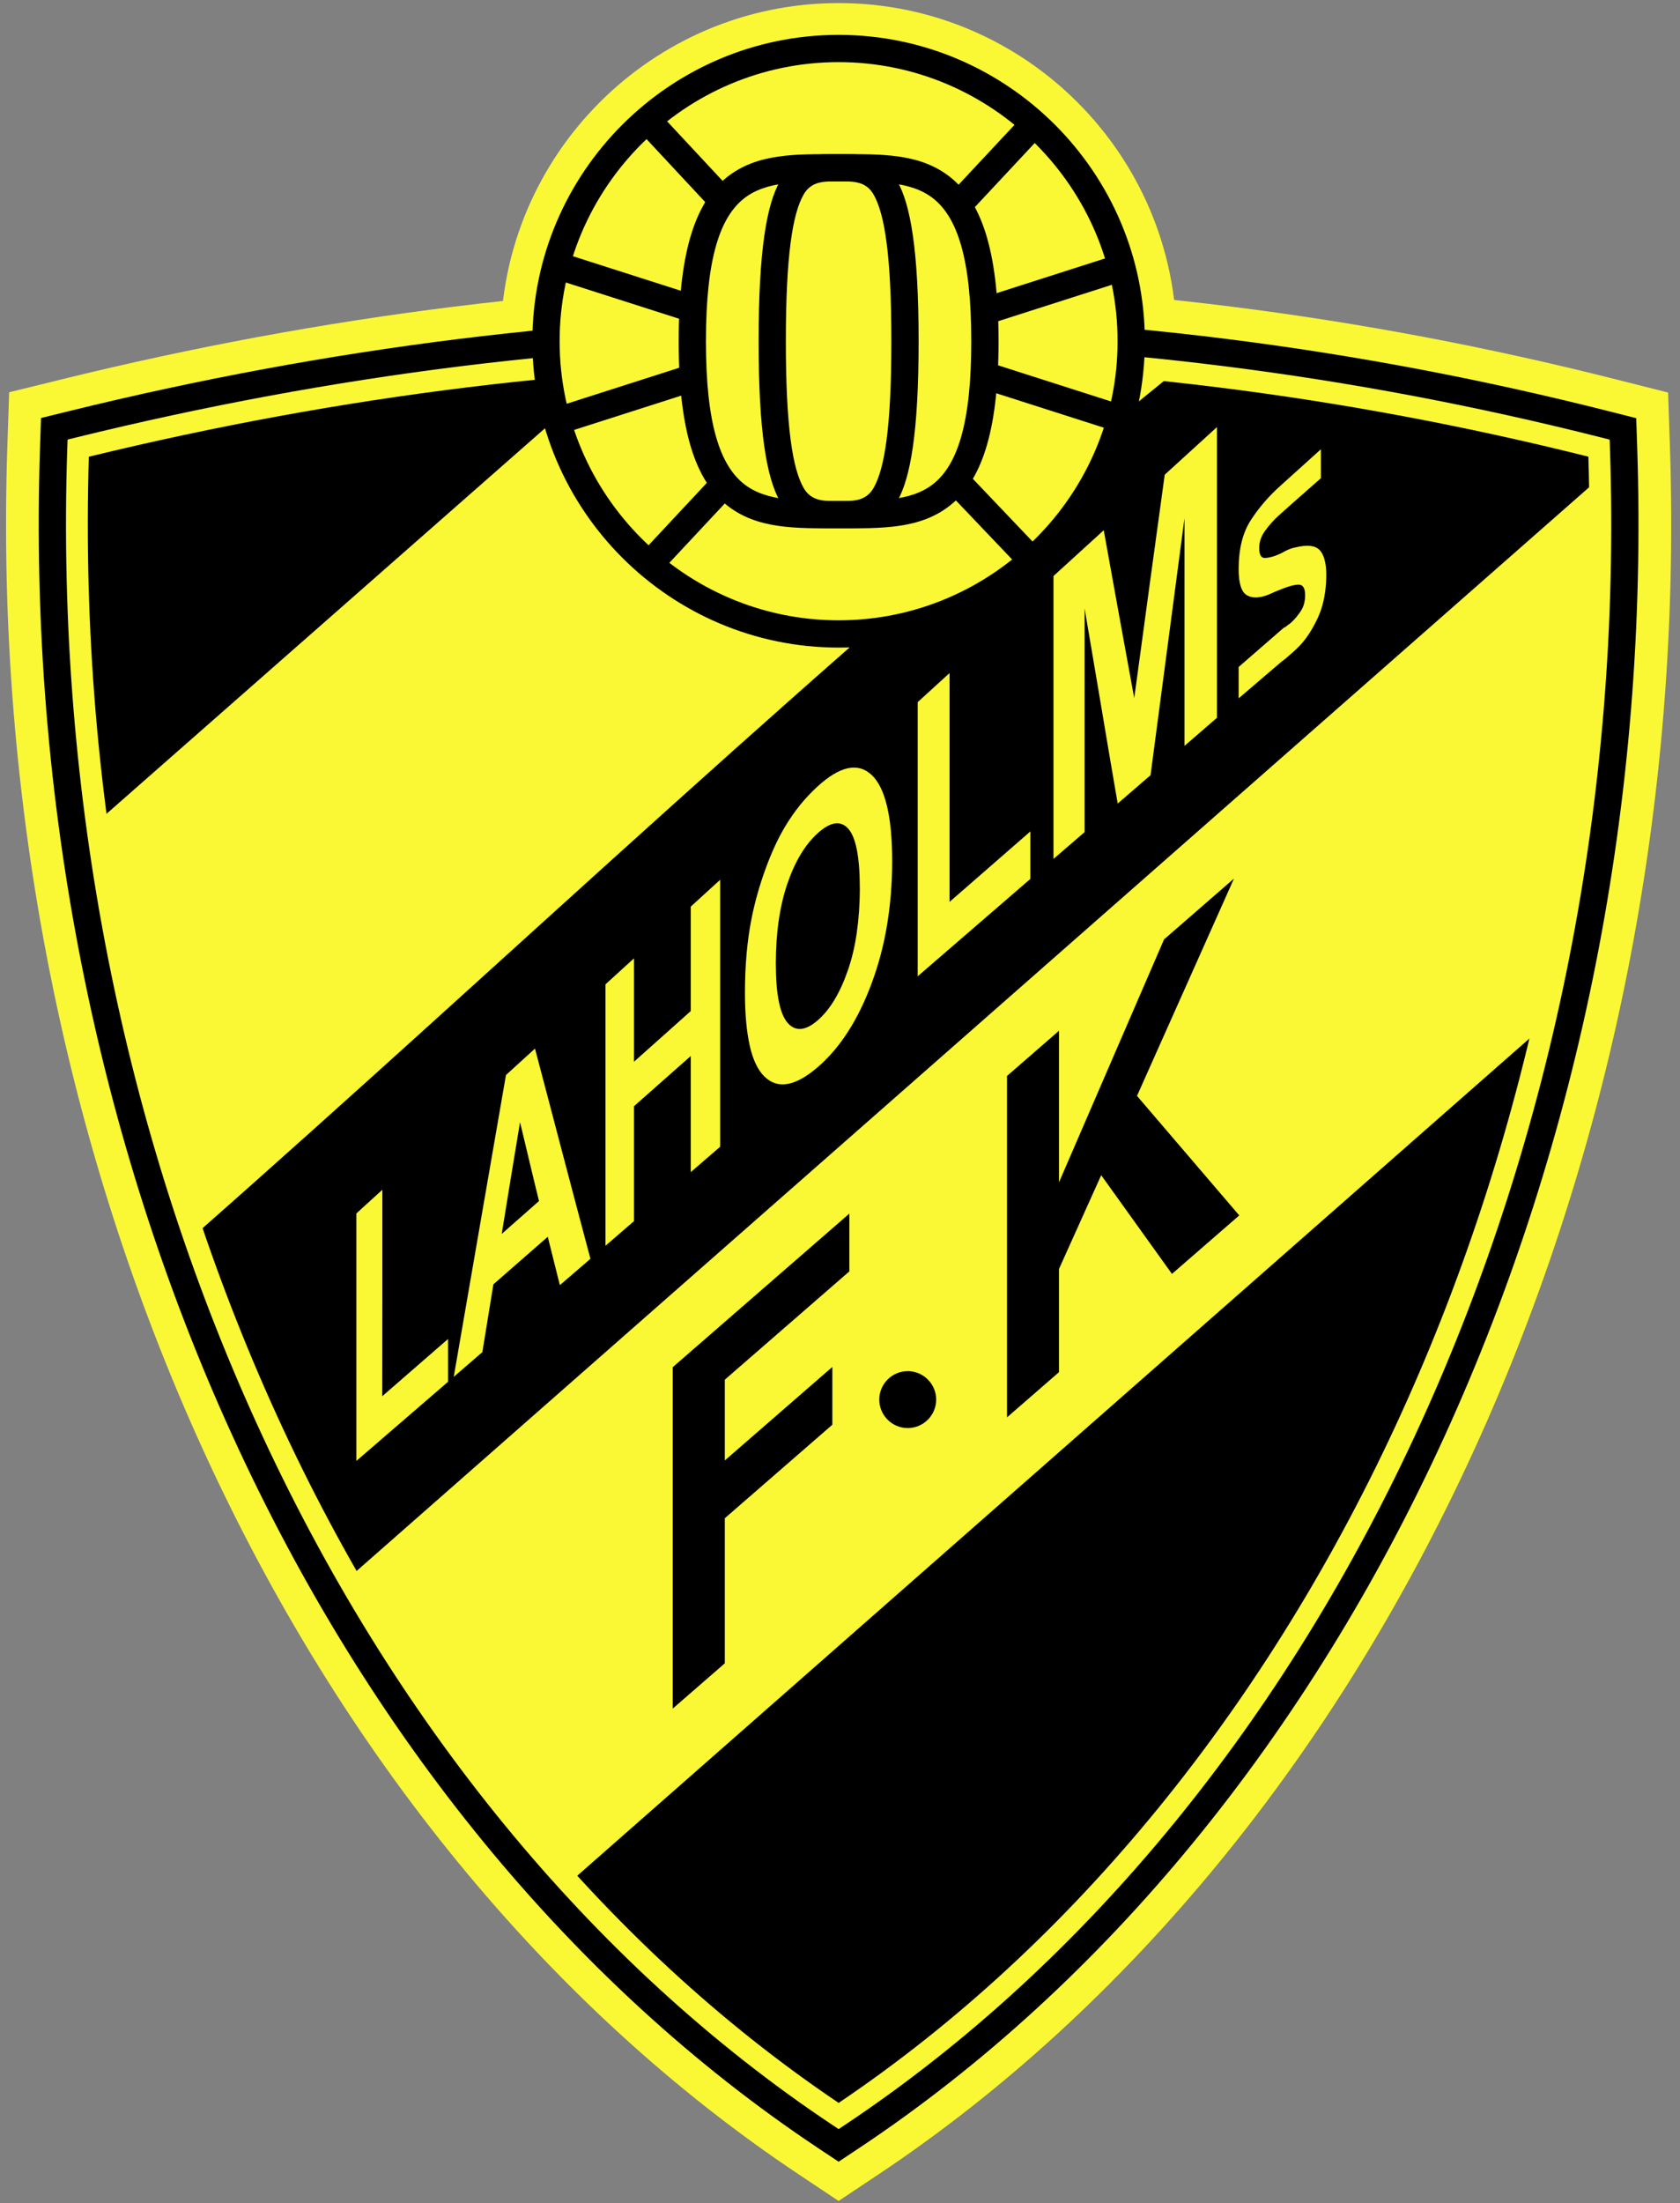
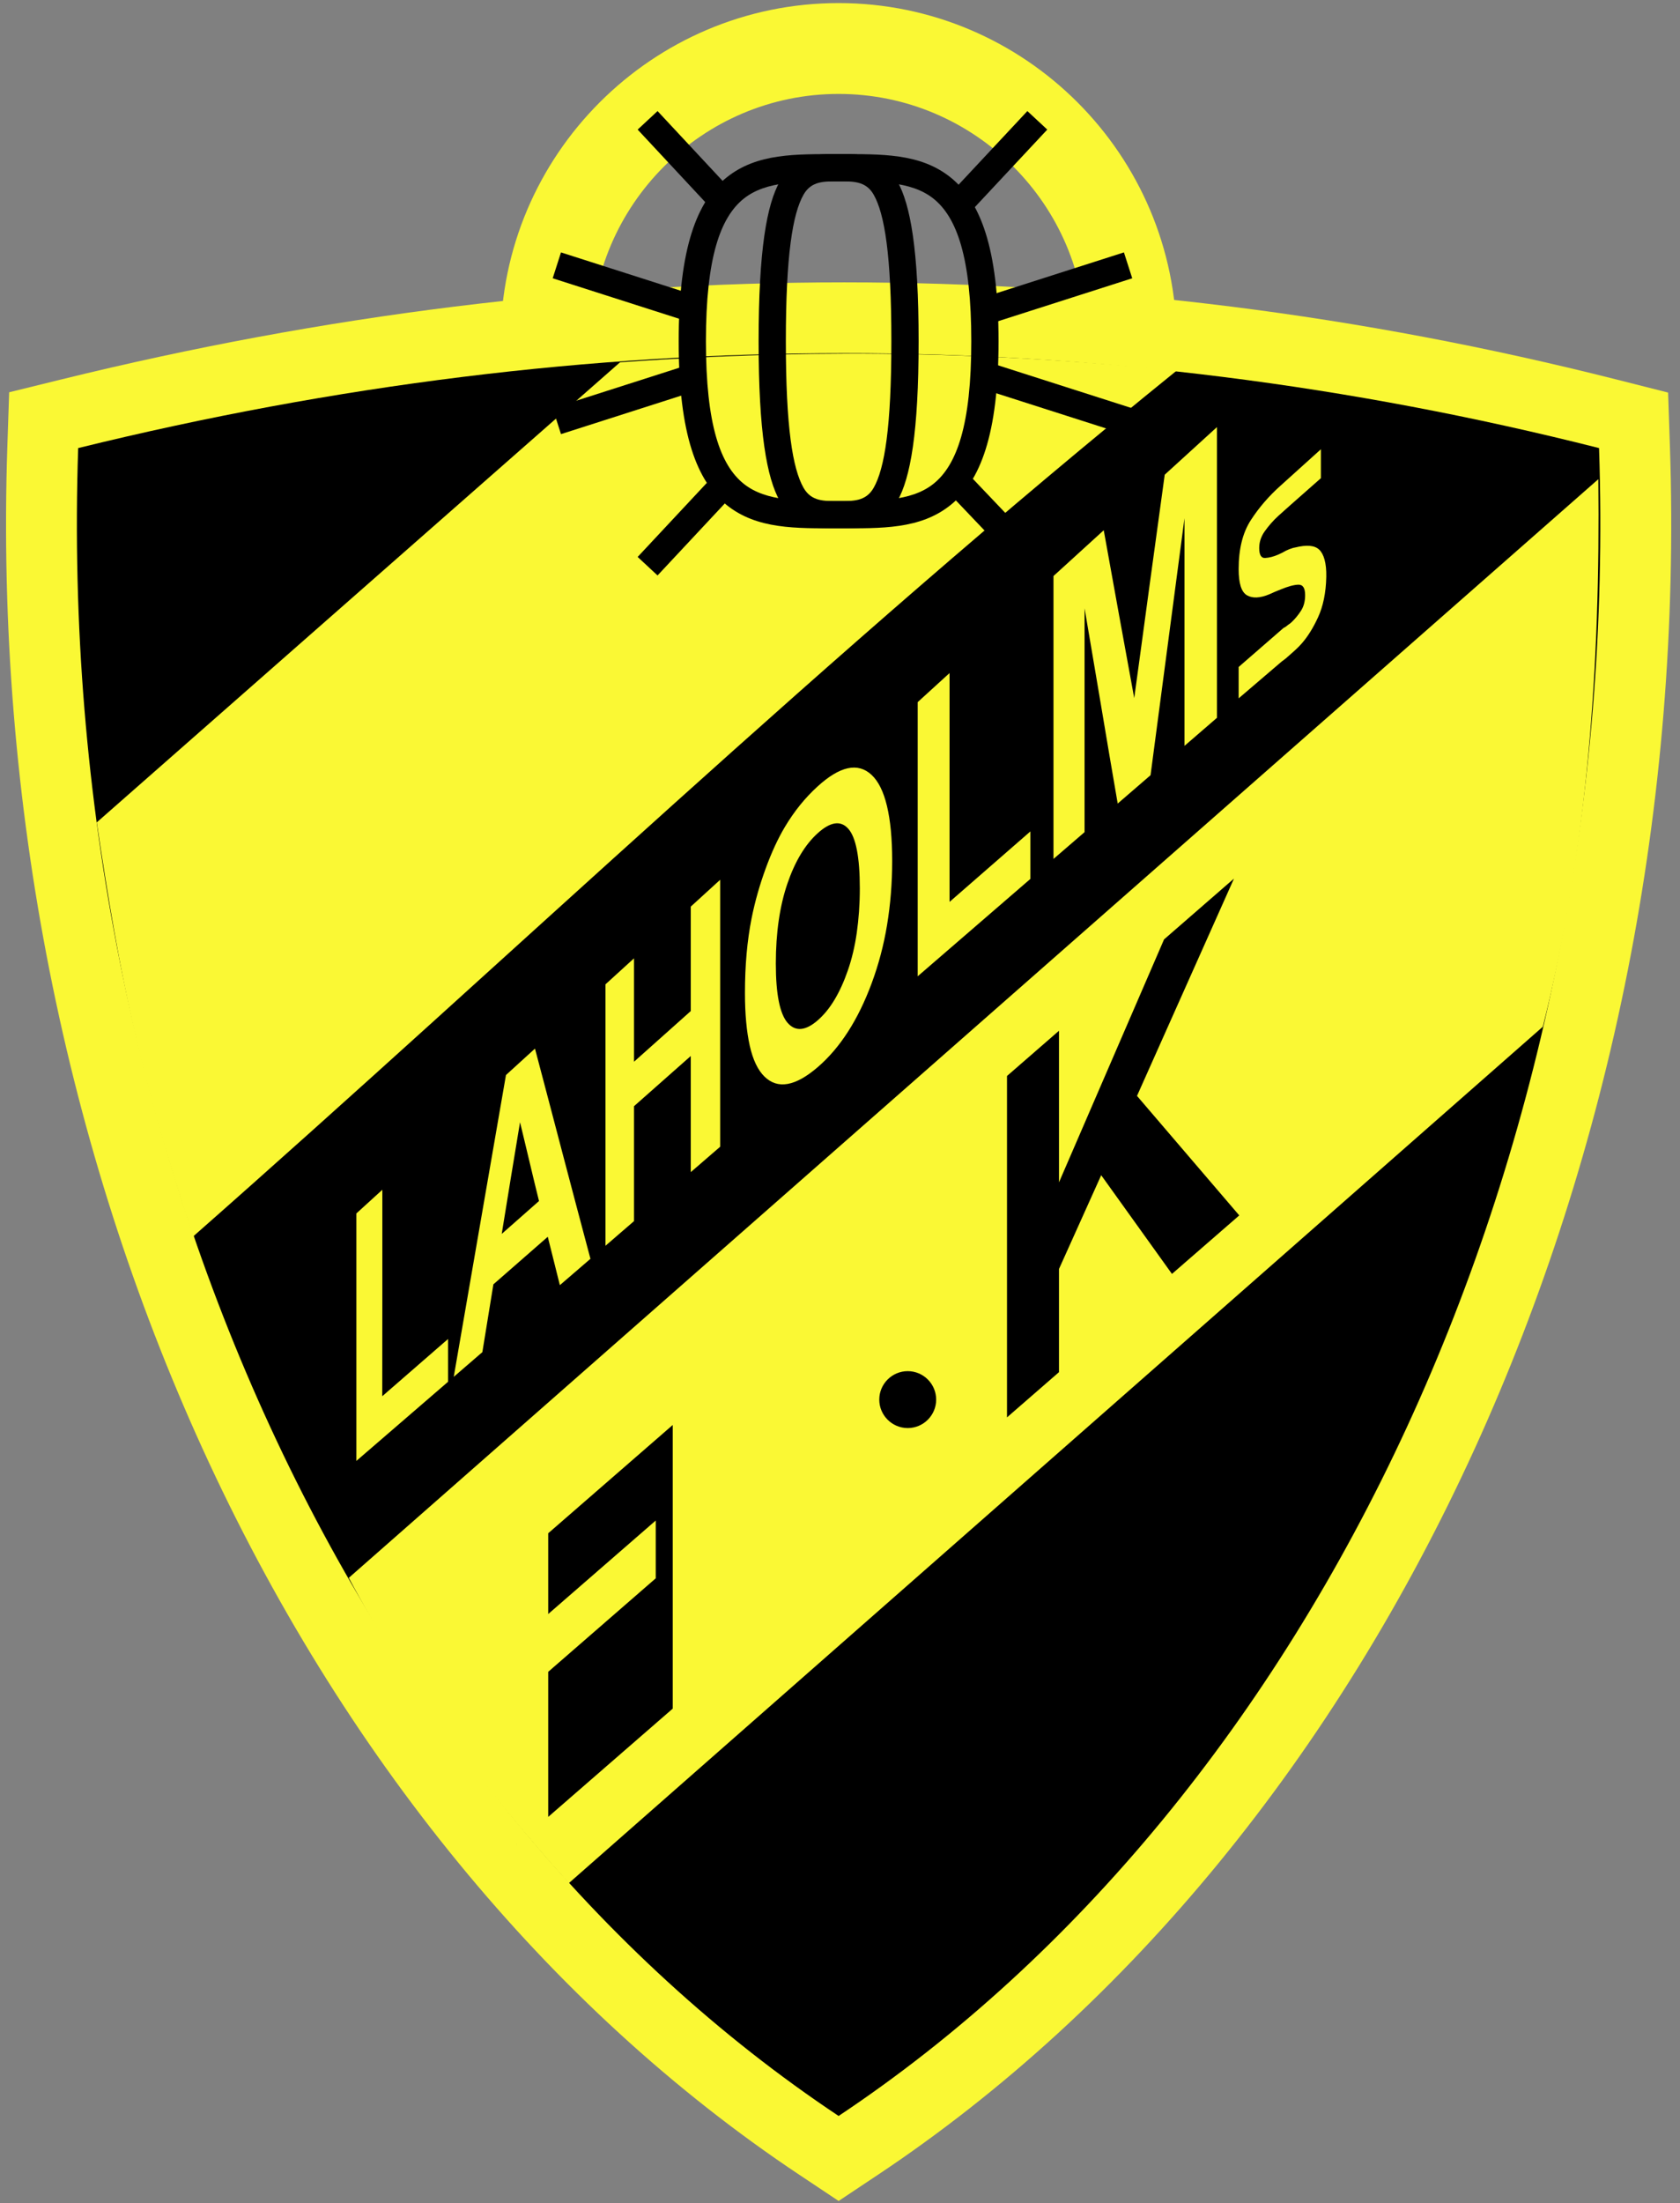
<svg xmlns="http://www.w3.org/2000/svg" width="197.33" height="258.67">
  <rect width="100%" height="100%" fill="#808080" stroke="none" />
  <g fill="#faf834">
    <path d="m98.503 238.35c24.947-17.963 45.469-44.092 59.641-75.166 14.063-30.831 21.843-66.536 21.491-104.01-26.637-6.251-53.469-9.376-80.496-9.376-27.111 0-54.368 3.137-81.769 9.407-0.347 37.461 7.432 73.155 21.491 103.98 14.173 31.074 34.695 57.203 59.642 75.166zm74.723-68.277c-16.307 35.752-40.519 65.576-70.14 85.298l-4.582 3.051-4.583-3.051c-29.622-19.722-53.834-49.546-70.139-85.298-15.92-34.903-24.34-75.452-22.917-117.72l0.212-6.295 6.126-1.507c30.902-7.599 61.548-11.397 91.938-11.397 30.431 0 60.664 3.799 90.697 11.397l6.095 1.543 0.211 6.259c1.423 42.263-6.997 82.812-22.916 117.72" />
    <path d="m98.502 0.361c10.937 0 20.864 4.459 28.054 11.649 7.19 7.189 11.649 17.117 11.649 28.055s-4.459 20.864-11.649 28.053c-7.19 7.191-17.117 11.649-28.054 11.649-10.938 0-20.864-4.459-28.054-11.649-7.191-7.189-11.649-17.116-11.649-28.053s4.458-20.865 11.649-28.055c7.19-7.191 17.117-11.649 28.054-11.649zm20.512 19.191c-5.261-5.261-12.52-8.524-20.512-8.524-7.993 0-15.252 3.263-20.513 8.524-5.261 5.261-8.524 12.52-8.524 20.513 0 7.992 3.263 15.251 8.524 20.512 5.261 5.261 12.52 8.524 20.513 8.524 7.993 0 15.251-3.263 20.512-8.524 5.261-5.261 8.524-12.52 8.524-20.512 0-7.993-3.262-15.252-8.524-20.513" />
  </g>
-   <path d="m98.503 243.04c26.503-18.391 48.255-45.674 63.121-78.27 14.673-32.17 22.621-69.52 21.808-108.63-27.895-6.785-55.992-10.18-84.293-10.18-28.348 0-56.87 3.4-85.567 10.197-0.811 39.108 7.138 76.452 21.808 108.62 14.867 32.596 36.619 59.879 63.122 78.27zm71.243-74.56c-16.012 35.106-39.754 64.37-68.776 83.692l-2.467 1.643-2.468-1.643c-29.022-19.322-52.763-48.586-68.775-83.692-15.672-34.361-23.96-74.32-22.557-116.01l0.114-3.389 3.299-0.812c30.577-7.519 60.919-11.279 91.023-11.279 30.127 0 60.049 3.76 89.768 11.279l3.281 0.831 0.113 3.371c1.404 41.685-6.884 81.644-22.556 116.01" />
  <path d="m98.503 248.44c56.127-37.368 92.105-113.04 89.319-195.83-58.698-14.852-118.24-14.852-178.64 0-2.787 82.789 33.192 158.46 89.319 195.83" />
  <g fill="#faf834">
-     <path d="m98.503 246.91c27.8-18.727 50.581-46.957 66.021-80.81 15.181-33.283 23.261-72.005 22.045-112.48-28.933-7.241-58.077-10.863-87.43-10.863-29.367 0-58.935 3.623-88.704 10.868-1.215 40.471 6.866 79.19 22.045 112.47 15.44 33.853 38.221 62.083 66.022 80.81zm68.343-79.751c-15.768 34.57-39.117 63.367-67.638 82.355l-0.705 0.47-0.705-0.47c-28.521-18.989-51.87-47.785-67.637-82.355-15.467-33.909-23.644-73.375-22.257-114.58l0.033-0.967 0.943-0.233c30.306-7.452 60.393-11.177 90.26-11.177 29.873 0 59.538 3.725 88.992 11.177l0.939 0.239 0.032 0.961c1.387 41.207-6.791 80.672-22.256 114.58" />
    <path d="M40.968 185.26c48.922-42.999 97.846-85.998 146.77-129 .241 21.801-1.243 43.337-6.519 64.289-38.137 33.519-76.274 67.038-114.41 100.56-10.404-11.551-19.255-23.448-25.839-35.849M11.373 96.552c20.486-18.005 40.972-36.011 61.458-54.016 13.247-.921 35.558-2.108 65.37.988-40.998 33.145-77.909 68.553-115.5 101.64-6.181-18.399-8.626-30.3-11.333-48.608" />
-     <path d="m98.502 5.695c18.93 0 34.369 15.44 34.369 34.371 0 18.929-15.439 34.369-34.369 34.369-18.93 0-34.37-15.44-34.37-34.369 0-18.931 15.44-34.371 34.37-34.371" />
  </g>
-   <path d="m98.502 4.095c9.906 0 18.899 4.04 25.415 10.555 6.516 6.516 10.555 15.509 10.555 25.416 0 9.905-4.04 18.899-10.555 25.415-6.515 6.515-15.508 10.555-25.415 10.555-9.906 0-18.899-4.04-25.415-10.555-6.516-6.516-10.555-15.509-10.555-25.415 0-9.907 4.04-18.9 10.555-25.416 6.515-6.515 15.508-10.555 25.415-10.555zm23.152 12.817c-5.936-5.936-14.129-9.616-23.152-9.616-9.024 0-17.216 3.68-23.153 9.616-5.936 5.937-9.617 14.129-9.617 23.153 0 9.023 3.68 17.216 9.617 23.152 5.936 5.936 14.129 9.616 23.153 9.616 9.023 0 17.216-3.68 23.152-9.616 5.936-5.936 9.617-14.129 9.617-23.152 0-9.024-3.681-17.216-9.617-23.153" />
  <path d="m98.502 18.097c5.022 0 9.57-0.129 13.142 2.727 3.484 2.785 5.643 8.257 5.643 19.241 0 10.983-2.159 16.455-5.643 19.24-3.571 2.856-8.119 2.728-13.142 2.728-5.023 0-9.571 0.128-13.142-2.728-3.484-2.785-5.643-8.257-5.643-19.24 0-10.984 2.159-16.456 5.643-19.241 3.571-2.856 8.119-2.727 13.142-2.727zm11.142 5.227c-2.654-2.121-6.699-2.027-11.142-2.027-4.443 0-8.488-0.095-11.142 2.027-2.743 2.193-4.443 6.907-4.443 16.741 0 9.833 1.7 14.547 4.443 16.74 2.654 2.123 6.699 2.027 11.142 2.027 4.442 0 8.488 0.096 11.142-2.027 2.742-2.193 4.443-6.907 4.443-16.74 0-9.835-1.7-14.548-4.443-16.741" />
  <path d="M98.502 18.097c2.625 0 5.001-.151 6.896 3.189 1.544 2.72 2.501 8.061 2.501 18.779 0 10.716-.957 16.057-2.501 18.777-1.895 3.34-4.271 3.191-6.896 3.191-2.626 0-5.001.149-6.896-3.191-1.543-2.72-2.501-8.061-2.501-18.777 0-10.717.957-16.059 2.501-18.779 1.895-3.34 4.271-3.189 6.896-3.189zm4.121 4.764c-.93-1.637-2.453-1.564-4.121-1.564-1.669 0-3.192-.073-4.122 1.564-1.281 2.257-2.075 7.103-2.075 17.204s.795 14.945 2.075 17.203c.93 1.637 2.453 1.564 4.122 1.564 1.669 0 3.192.073 4.121-1.564 1.281-2.257 2.075-7.101 2.075-17.203s-.794-14.947-2.075-17.204M77.235 13.041l8.752 9.388-2.337 2.175-8.751-9.388 2.337-2.175M65.893 29.636l15.912 5.091-.975 3.039-15.912-5.092.975-3.037M123.01 15.216l-9.07 9.707-2.337-2.175 9.07-9.707 2.338 2.175M132.99 32.673l-15.912 5.092-.975-3.039 15.912-5.091.975 3.037M74.898 65.391l9.069-9.705 2.337 2.175-9.07 9.705-2.337-2.175M64.918 47.933l15.912-5.091.975 3.037-15.912 5.092-.975-3.039M120.68 67.579l-9.547-10.024 2.312-2.201 9.547 10.025-2.312 2.2M132.01 50.972l-15.912-5.092.975-3.037 15.912 5.091-.975 3.039" />
  <g fill="#faf834">
    <path d="M41.859 171.53v-14.525-14.532c1.005-.915 2.022-1.845 3.05-2.779v12.122c0 4.04-.011 8.079-.011 12.119 2.553-2.217 5.129-4.46 7.728-6.72v5.025c-3.639 3.138-7.232 6.232-10.767 9.29M69.353 147.8c-1.212 1.038-2.403 2.07-3.592 3.094-.474-1.895-.947-3.788-1.421-5.679-2.137 1.877-4.274 3.735-6.388 5.584-.439 2.662-.866 5.311-1.294 7.958-1.132.972-2.241 1.936-3.362 2.902 1.017-5.857 2.03-11.734 3.05-17.628 1.024-5.916 2.045-11.853 3.084-17.807 1.132-1.03 2.264-2.06 3.408-3.105 1.075 4.086 2.162 8.173 3.234 12.286 1.076 4.123 2.184 8.251 3.281 12.396zm-6.042-6.783c-.381-1.539-.757-3.084-1.12-4.628-.365-1.546-.74-3.085-1.109-4.63-.358 2.195-.728 4.401-1.086 6.58-.358 2.176-.716 4.367-1.063 6.537 1.444-1.28 2.9-2.56 4.378-3.86M71.12 146.27v-15.345-15.353c1.097-1.004 2.23-2.028 3.35-3.052v6.073 6.067c2.206-1.968 4.425-3.948 6.666-5.947v-6.129-6.136c1.144-1.037 2.298-2.092 3.454-3.151v15.675 15.668c-1.156 1.002-2.31 2.003-3.454 2.984v-6.814-6.821c-2.241 1.982-4.46 3.942-6.666 5.893v6.75 6.744c-1.12.97-2.252 1.94-3.35 2.892M87.501 116.58c0-3.208.255-6.133.785-8.785.393-1.959.944-3.889 1.641-5.8.689-1.891 1.447-3.535 2.264-4.903 1.1-1.843 2.37-3.412 3.823-4.737 2.635-2.405 4.746-2.868 6.354-1.379.806.747 1.409 1.969 1.813 3.653.404 1.685.613 3.837.613 6.465 0 2.611-.208 5.127-.601 7.509-.392 2.38-1.004 4.671-1.802 6.827-1.593 4.303-3.706 7.592-6.33 9.855-2.643 2.279-4.724 2.637-6.273 1.115-.773-.76-1.351-1.963-1.721-3.607-.369-1.641-.566-3.708-.566-6.213zm3.627-3.429c0 3.584.469 5.896 1.386 6.947.918 1.049 2.102.944 3.535-.3 1.443-1.252 2.618-3.199 3.546-5.881.458-1.325.815-2.809 1.04-4.397.225-1.589.358-3.336.358-5.2 0-3.681-.459-6.019-1.363-7.023-.898-.997-2.091-.812-3.581.531-1.479 1.332-2.679 3.324-3.57 5.941-.888 2.605-1.352 5.733-1.352 9.383M107.79 114.63v-16.092-16.099c1.236-1.129 2.495-2.269 3.743-3.412v13.436 13.432c3.131-2.727 6.296-5.489 9.496-8.276v5.576c-4.471 3.867-8.884 7.675-13.239 11.435M123.74 100.85v-16.604-16.612c1.953-1.779 3.916-3.565 5.903-5.376.589 3.28 1.185 6.557 1.779 9.839.595 3.289 1.201 6.58 1.802 9.871.601-4.351 1.186-8.715 1.779-13.077.595-4.375 1.201-8.763 1.803-13.155 2.021-1.84 4.077-3.713 6.133-5.588v17.072 17.064c-1.283 1.104-2.541 2.197-3.812 3.291v-13.365-13.365c-.671 5.052-1.333 10.092-1.999 15.125-.664 5.024-1.328 10.041-1.987 15.049-1.295 1.115-2.576 2.227-3.858 3.328-.659-3.837-1.317-7.659-1.952-11.493-.634-3.828-1.305-7.624-1.941-11.436v13.143 13.144c-1.224 1.059-2.438 2.104-3.651 3.147M145.49 78.312c1.745-1.517 3.512-3.053 5.292-4.6.057-.015.125-.053.184-.093.068-.045.139-.092.22-.161.081-.071.149-.124.22-.167.068-.041.128-.091.184-.14.013-.011.045-.039.069-.059.045-.037.057-.049.081-.072.38-.365.753-.811 1.073-1.311.327-.509.485-1.119.485-1.829 0-.839-.265-1.251-.808-1.231-.543.02-1.235.217-2.091.572-.195.081-.404.163-.601.243-.219.091-.448.204-.681.303-1.117.472-2.008.505-2.657.124-.656-.385-.971-1.409-.971-3.068 0-2.361.473-4.277 1.433-5.757.957-1.476 2.119-2.816 3.455-4.013 1.573-1.411 3.176-2.859 4.771-4.303v3.396c-1.664 1.479-3.355 2.941-4.98 4.409-.627.567-1.157 1.188-1.605 1.811-.443.616-.659 1.277-.659 1.981 0 .8.232 1.193.693 1.167.473-.027.985-.156 1.537-.395.164-.071.311-.147.473-.223.148-.069.291-.165.427-.235.12-.06.232-.092.324-.143.092-.051.2-.073.288-.104.085-.029.164-.067.232-.083.083-.019.164-.029.243-.048 1.365-.339 2.289-.257 2.829.253.545.515.864 1.569.832 3.191-.037 1.905-.385 3.481-.959 4.732-.581 1.272-1.224 2.289-1.907 3.072-.231.265-.475.515-.716.735-.232.213-.464.421-.669.6-.024.021-.049.043-.093.081-.036.032-.068.059-.08.069-.069.059-.116.105-.173.152-.059.047-.117.104-.173.152-.081.068-.163.132-.231.176-.081.052-.152.101-.208.151-1.711 1.464-3.408 2.913-5.084 4.347v-3.683" />
  </g>
-   <path d="M79.021 200.61v-40.087l20.744-18.033v6.785l-14.63 12.718v9.483l12.63-10.979v6.785l-12.63 10.979v17.033l-6.114 5.315M118.28 166.42v-40.086l6.107-5.309v17.799l12.341-28.527 8.213-7.14-11.391 25.516 12.011 14.032-7.904 6.87-8.312-11.591-4.959 11.013v12.114l-6.107 5.309M106.62 160.99c1.84 0 3.341 1.501 3.341 3.341 0 1.841-1.501 3.342-3.341 3.342-1.841 0-3.342-1.501-3.342-3.342 0-1.84 1.501-3.341 3.342-3.341" />
+   <path d="M79.021 200.61v-40.087v6.785l-14.63 12.718v9.483l12.63-10.979v6.785l-12.63 10.979v17.033l-6.114 5.315M118.28 166.42v-40.086l6.107-5.309v17.799l12.341-28.527 8.213-7.14-11.391 25.516 12.011 14.032-7.904 6.87-8.312-11.591-4.959 11.013v12.114l-6.107 5.309M106.62 160.99c1.84 0 3.341 1.501 3.341 3.341 0 1.841-1.501 3.342-3.341 3.342-1.841 0-3.342-1.501-3.342-3.342 0-1.84 1.501-3.341 3.342-3.341" />
</svg>